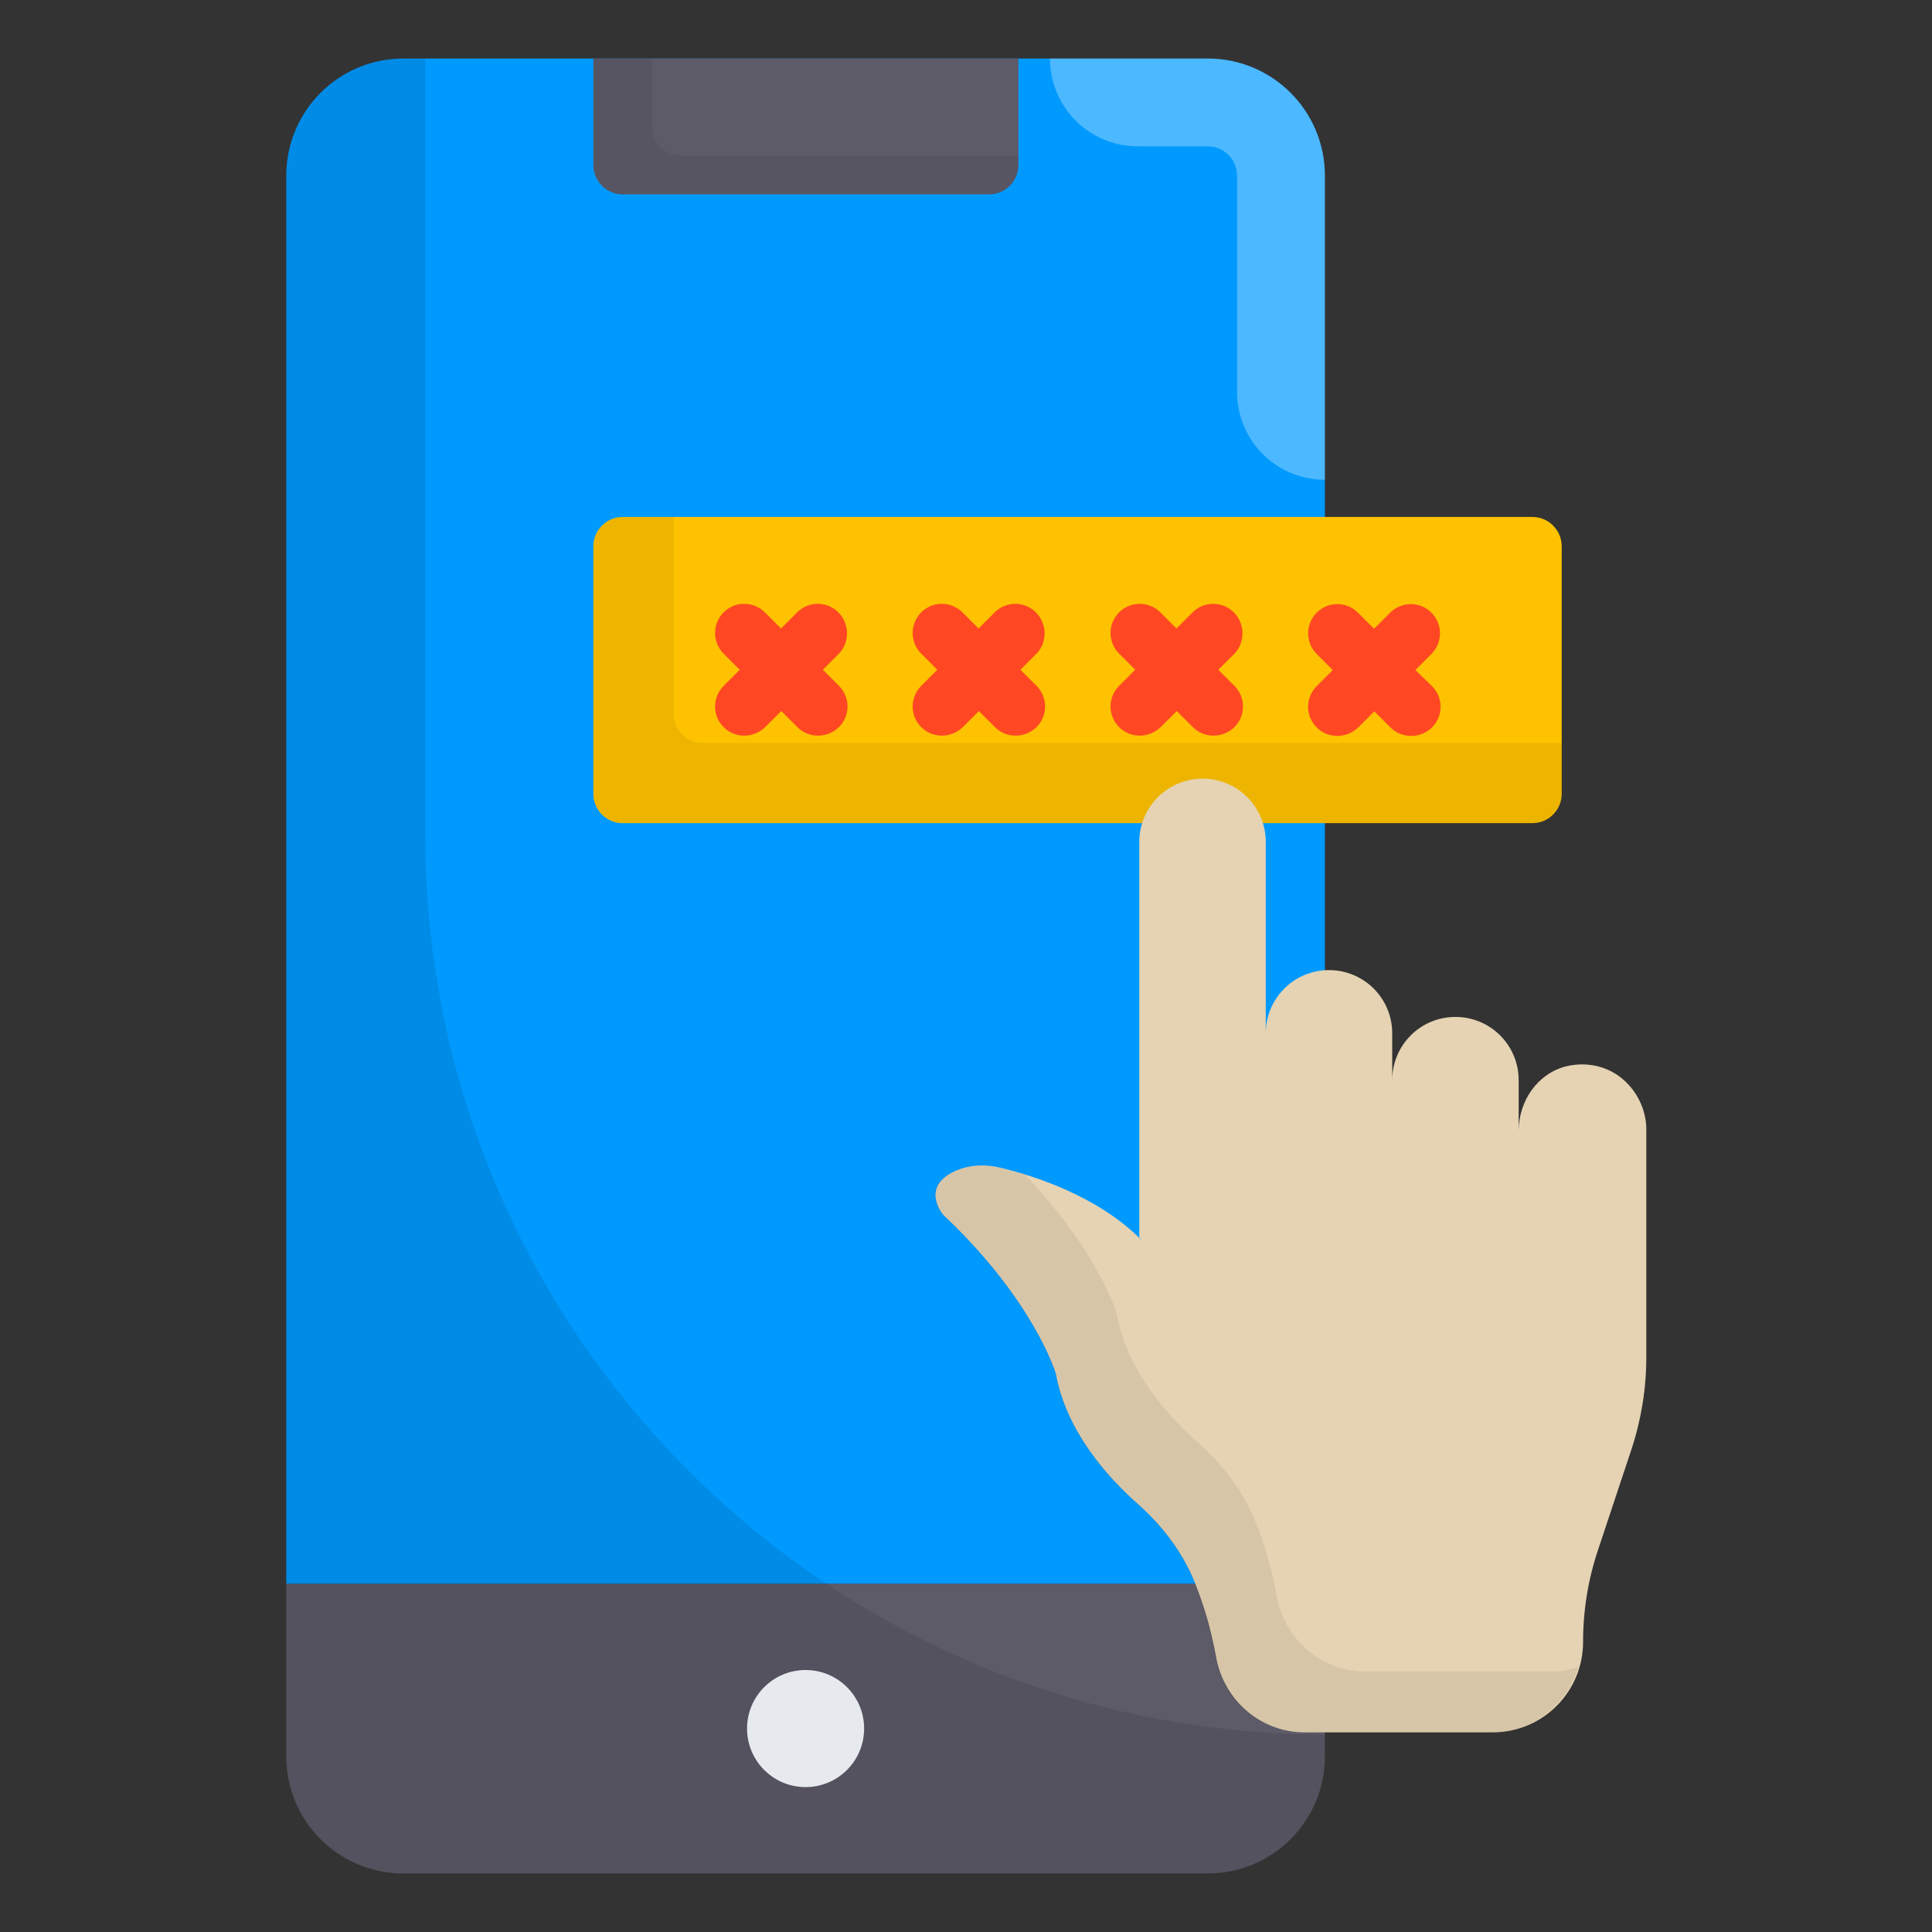
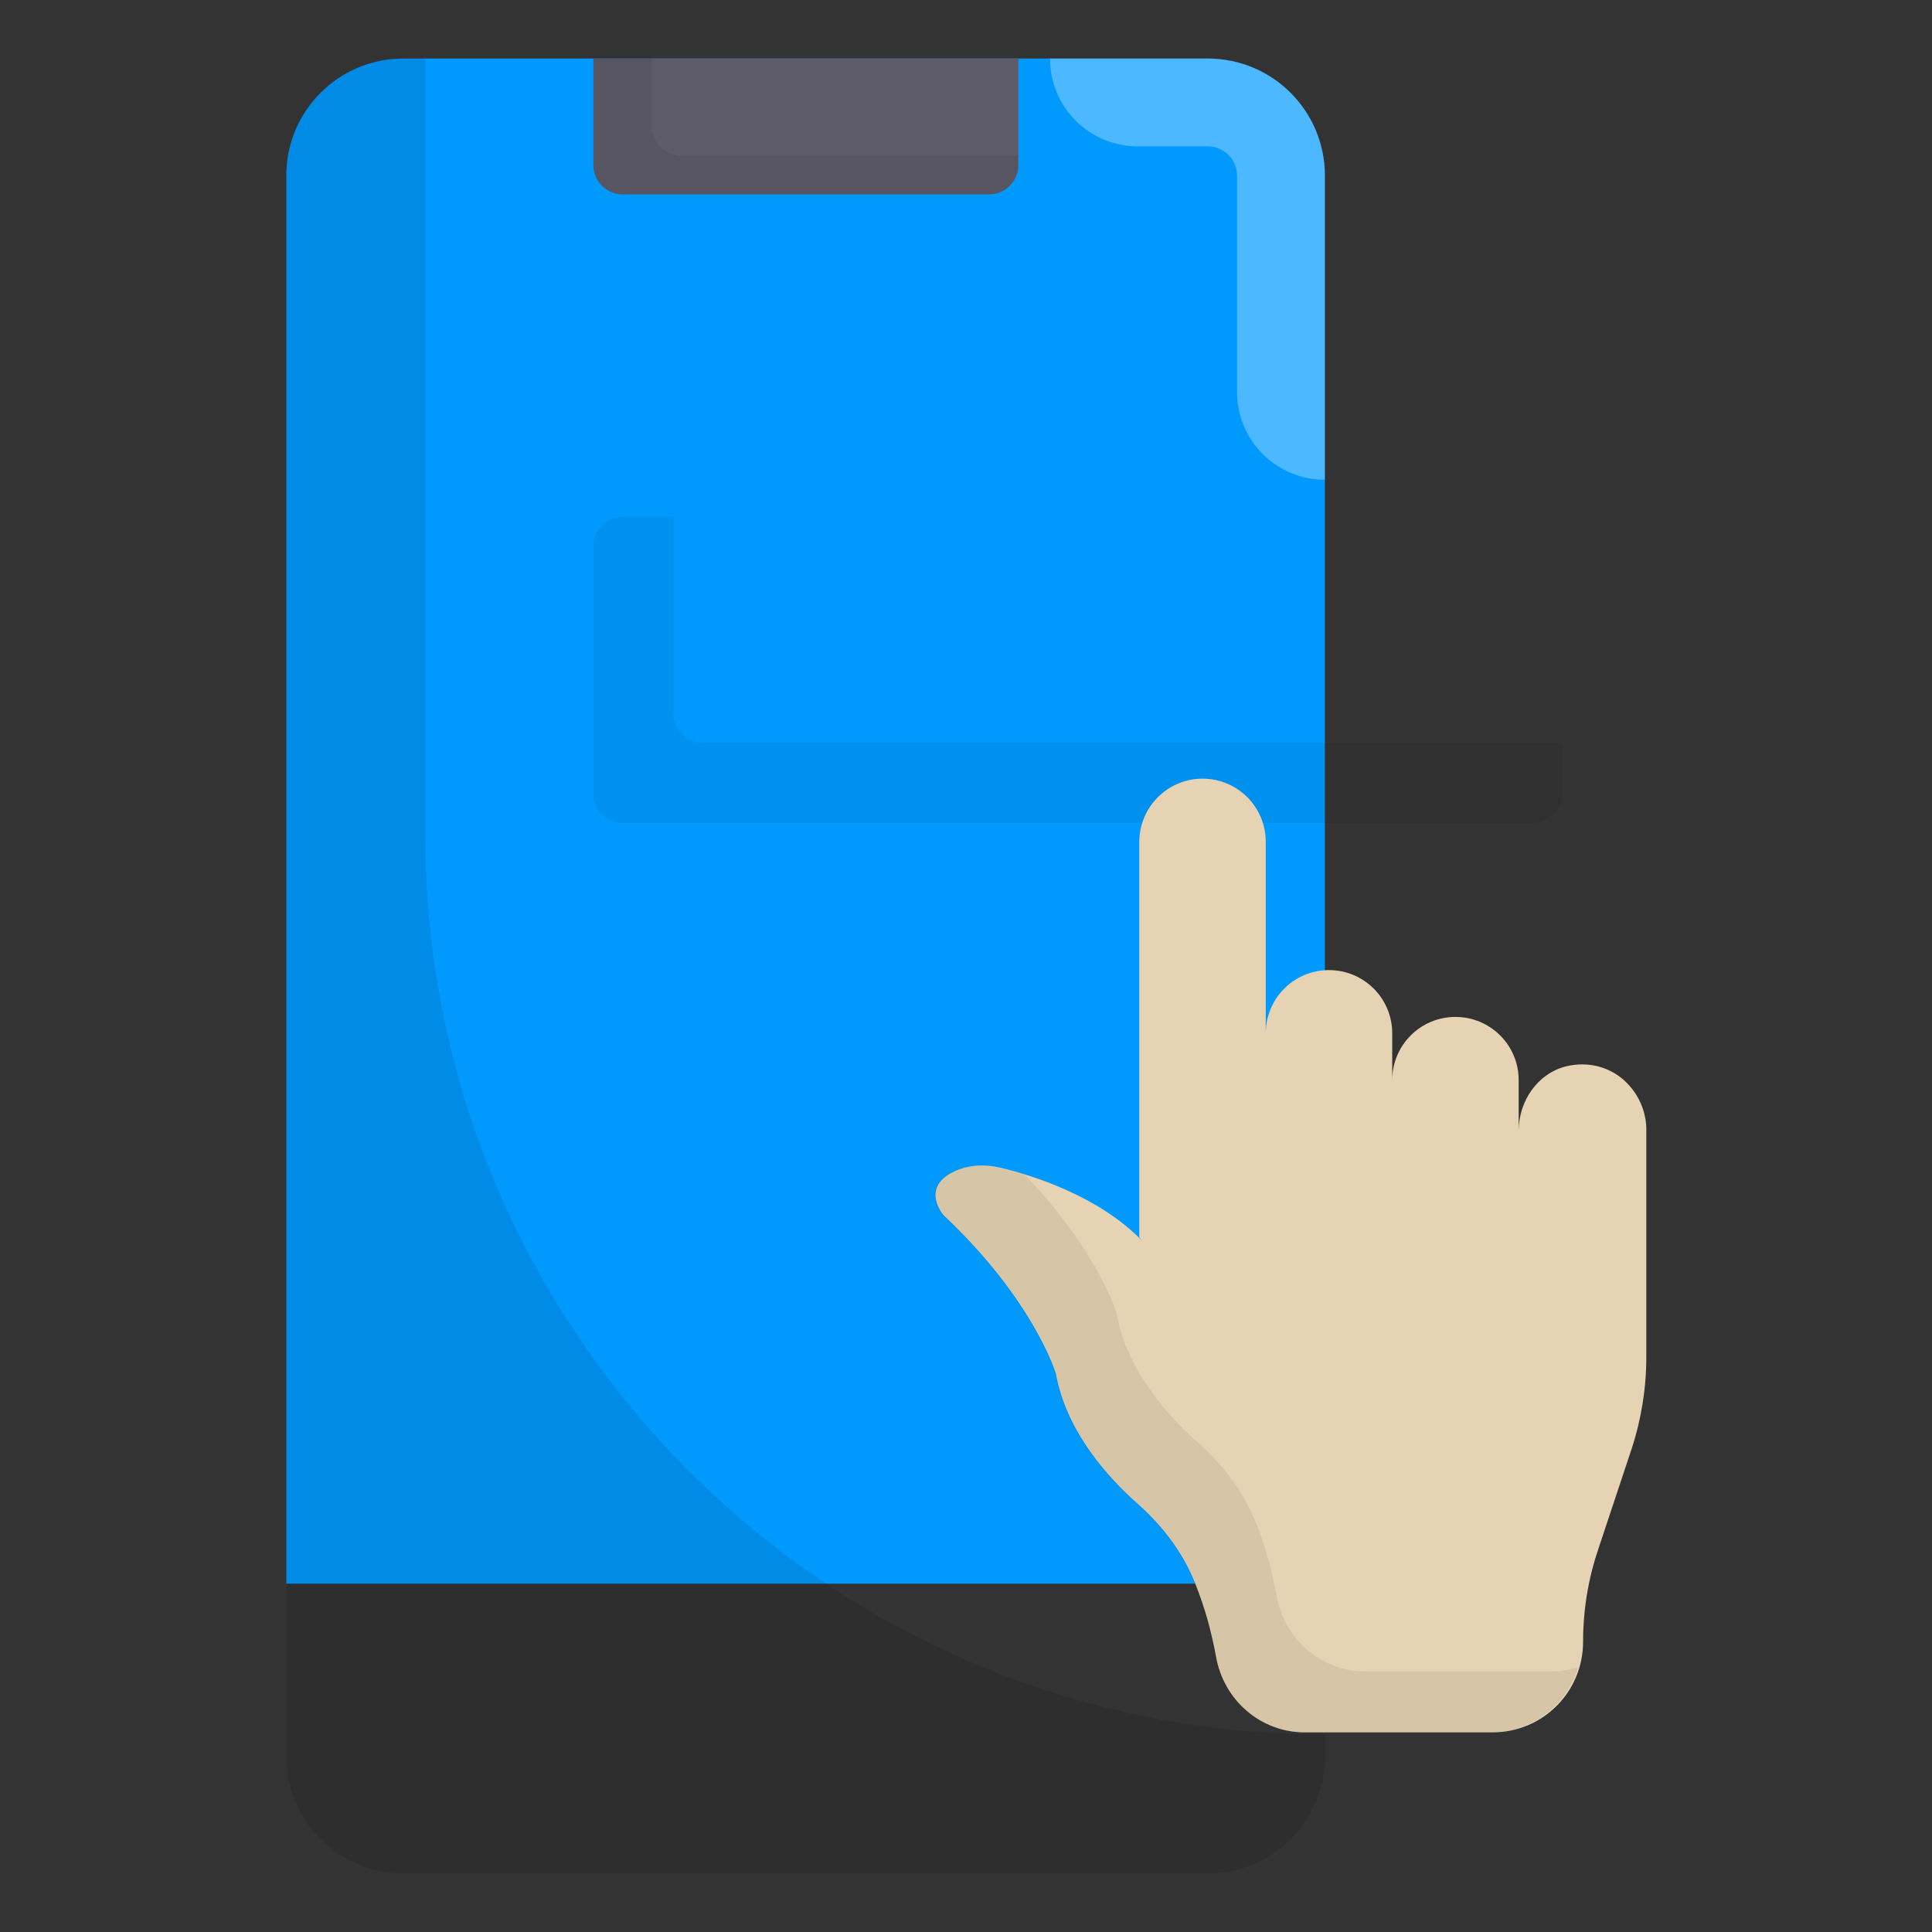
<svg xmlns="http://www.w3.org/2000/svg" enable-background="new 0 0 66 66" viewBox="0 0 66 66">
  <rect x="0" y="0" width="66" height="66" fill="#333333" stroke="none" />
-   <path fill="#5d5b68" d="M9.78,54.1V60c0,2.21,1.79,4,4,4h27.48c2.21,0,4-1.79,4-4v-5.9H9.78z" />
  <path fill="#009aff" d="M45.26,6c0-2.21-1.79-4-4-4H13.78c-2.21,0-4,1.79-4,4v48.1h35.48V6z" />
  <path fill="#fff" d="M41.26,2h-5.39c0,0,0,0,0,0c0,1.66,1.34,3,3,3h2.39c0.55,0,1,0.45,1,1v7.39c0,1.66,1.34,3,3,3V6   C45.26,3.79,43.47,2,41.26,2z" opacity=".3" />
  <path d="M45.26,59.25c-16.97,0-30.73-13.76-30.73-30.73V2h-0.75c-2.21,0-4,1.79-4,4v54c0,2.21,1.79,4,4,4h27.48   c2.21,0,4-1.79,4-4L45.26,59.25L45.26,59.25z" opacity=".1" />
  <path fill="#5d5b68" d="M20.27,2v3.64c0,0.55,0.45,1,1,1h12.52c0.55,0,1-0.45,1-1V2H20.27z" />
  <path d="M23.27,5.32c-0.55,0-1-0.45-1-1V2h-2v3.64c0,0.55,0.45,1,1,1h12.52c0.55,0,1-0.45,1-1V5.32H23.27z" opacity=".07" />
-   <path fill="#fec200" d="M52.35,17.66H21.27c-0.55,0-1,0.45-1,1v8.46c0,0.55,0.45,1,1,1h31.08c0.55,0,1-0.45,1-1v-8.46   C53.35,18.11,52.9,17.66,52.35,17.66z" />
  <path d="M24.01,25.38c-0.55,0-1-0.45-1-1v-6.72h-1.74c-0.55,0-1,0.45-1,1v8.46c0,0.55,0.45,1,1,1h31.08   c0.55,0,1-0.45,1-1v-1.74H24.01z" opacity=".07" />
-   <circle cx="27.52" cy="59.05" r="2" fill="#e6e9ee" />
-   <path fill="#ff4823" d="M28.64 20.92c-.39-.39-1.02-.39-1.41 0l-.55.55-.55-.55c-.39-.39-1.02-.39-1.41 0s-.39 1.02 0 1.41l.55.55-.55.55c-.39.39-.39 1.02 0 1.41.2.2.45.29.71.29s.51-.1.71-.29l.55-.55.55.55c.2.2.45.29.71.29s.51-.1.71-.29c.39-.39.39-1.02 0-1.41l-.55-.55.55-.55C29.03 21.95 29.03 21.31 28.64 20.92zM35.39 20.92c-.39-.39-1.02-.39-1.41 0l-.55.55-.55-.55c-.39-.39-1.02-.39-1.41 0s-.39 1.02 0 1.41l.55.55-.55.55c-.39.39-.39 1.02 0 1.41.2.2.45.29.71.29.26 0 .51-.1.71-.29l.55-.55.55.55c.2.2.45.29.71.29s.51-.1.71-.29c.39-.39.39-1.02 0-1.41l-.55-.55.55-.55C35.78 21.95 35.78 21.31 35.39 20.92zM42.15 20.92c-.39-.39-1.02-.39-1.41 0l-.55.55-.55-.55c-.39-.39-1.02-.39-1.41 0s-.39 1.02 0 1.41l.55.55-.55.55c-.39.39-.39 1.02 0 1.41.2.2.45.29.71.29s.51-.1.71-.29l.55-.55.55.55c.2.2.45.29.71.29s.51-.1.71-.29c.39-.39.39-1.02 0-1.41l-.55-.55.55-.55C42.54 21.95 42.54 21.31 42.15 20.92zM48.35 22.89l.55-.55c.39-.39.39-1.02 0-1.41s-1.02-.39-1.41 0l-.55.55-.55-.55c-.39-.39-1.02-.39-1.41 0s-.39 1.02 0 1.41l.55.55-.55.55c-.39.39-.39 1.02 0 1.41.2.2.45.29.71.29s.51-.1.71-.29l.55-.55.55.55c.2.2.45.29.71.29s.51-.1.71-.29c.39-.39.39-1.02 0-1.41L48.35 22.89z" />
  <path fill="#e5d3b3" d="M55.58,37c-0.5-0.52-1.28-0.77-2.09-0.57c-0.97,0.25-1.6,1.18-1.61,2.18v-1.71c0-1.2-0.97-2.16-2.16-2.16   c-1.2,0-2.16,0.97-2.16,2.16V35.3c0-1.2-0.97-2.16-2.16-2.16c-1.2,0-2.16,0.97-2.16,2.16v-6.54c0-1.2-0.97-2.16-2.16-2.16   s-2.16,0.97-2.16,2.16v13.51l0.09,0.11c-1.49-1.53-3.74-2.23-4.84-2.49c-0.54-0.13-1.11-0.1-1.6,0.14   c-1.14,0.56-0.34,1.48-0.34,1.48c3.11,2.93,3.84,5.42,3.84,5.42c0.36,2,1.82,3.58,2.78,4.43c0.85,0.75,1.55,1.66,1.97,2.71   c0.18,0.45,0.33,0.9,0.45,1.33c0.11,0.41,0.2,0.81,0.27,1.19c0.26,1.49,1.52,2.59,3.03,2.59h6.42c1.71,0,3.09-1.38,3.09-3.09   c0-1.07,0.17-2.13,0.51-3.14l1.15-3.46c0.33-1.01,0.5-2.07,0.5-3.12v-5.54v-2.31C56.22,37.94,55.97,37.39,55.58,37z" />
  <path d="M53.06,57.1h-6.42c-1.51,0-2.77-1.11-3.03-2.59c-0.07-0.37-0.15-0.77-0.27-1.19   c-0.12-0.43-0.26-0.88-0.45-1.33c-0.42-1.05-1.12-1.96-1.97-2.71c-0.96-0.85-2.43-2.43-2.78-4.43c0,0-0.62-2.1-3.13-4.72   c-0.33-0.1-0.63-0.18-0.87-0.24c-0.54-0.13-1.11-0.1-1.6,0.14c-1.14,0.56-0.34,1.48-0.34,1.48c3.11,2.93,3.84,5.42,3.84,5.42   c0.36,2,1.82,3.58,2.78,4.43c0.85,0.75,1.55,1.66,1.97,2.71c0.18,0.45,0.33,0.9,0.45,1.33c0.11,0.41,0.2,0.81,0.27,1.19   c0.26,1.49,1.52,2.59,3.03,2.59h6.42c1.41,0,2.58-0.95,2.95-2.23C53.64,57.04,53.36,57.1,53.06,57.1z" opacity=".07" />
</svg>